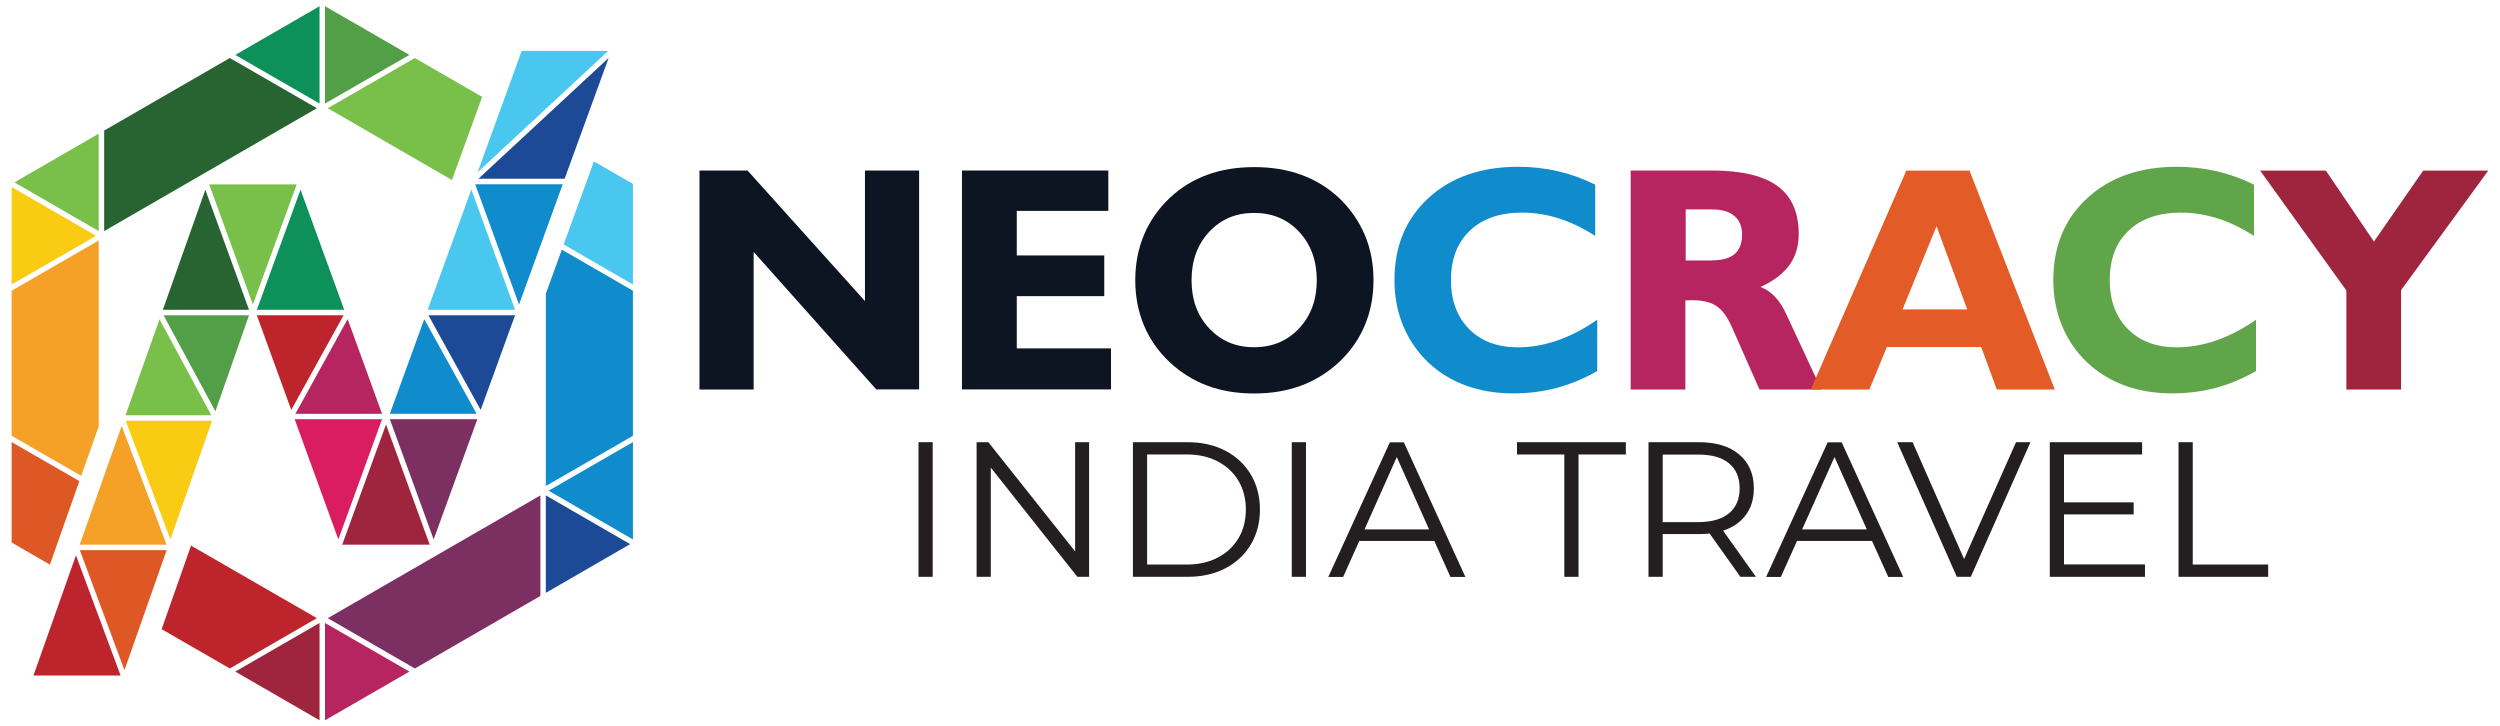
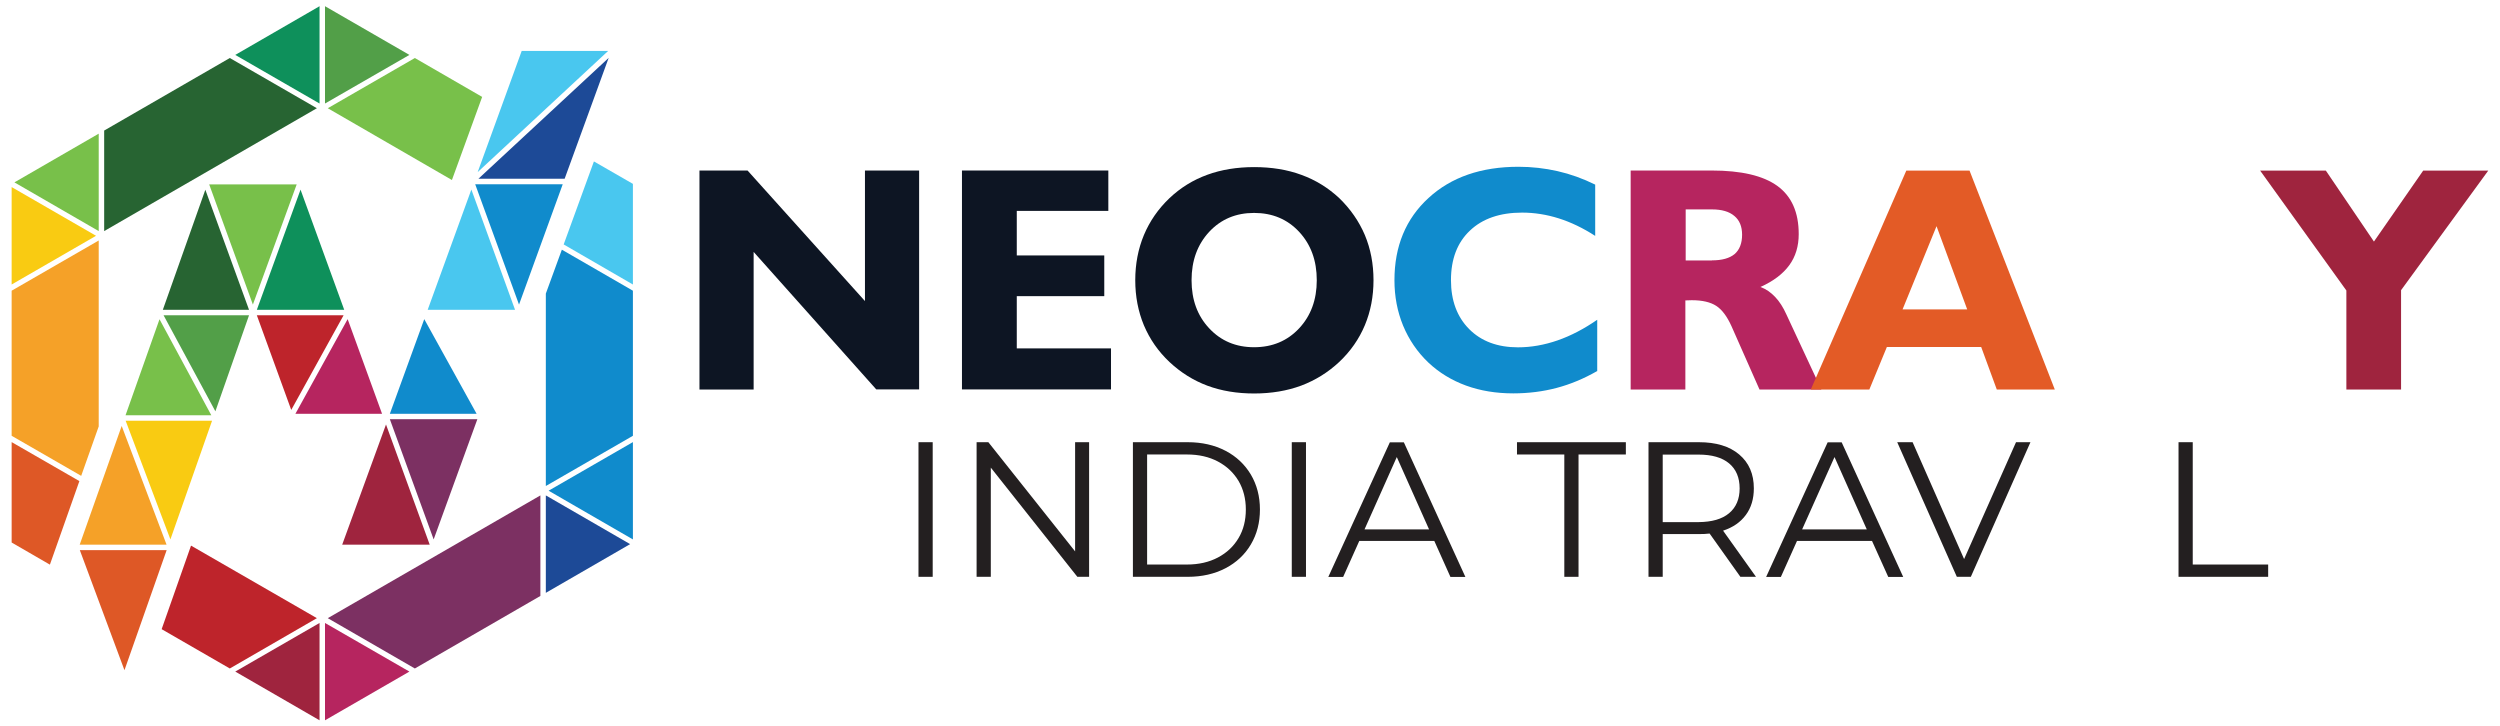
<svg xmlns="http://www.w3.org/2000/svg" version="1.1" id="Layer_1" x="0px" y="0px" viewBox="0 0 234 68" style="enable-background:new 0 0 234 68;" xml:space="preserve">
  <style type="text/css">
	.st0{fill:#7C3062;}
	.st1{fill:#B6255F;}
	.st2{fill:#1D4A97;}
	.st3{fill:#108BCC;}
	.st4{fill:#529F48;}
	.st5{fill:#9F243E;}
	.st6{fill:#0E905B;}
	.st7{fill:#276432;}
	.st8{fill:#78C04A;}
	.st9{fill:#F9CB12;}
	.st10{fill:#DA1D5E;}
	.st11{fill:#BE242B;}
	.st12{fill:#F5A128;}
	.st13{fill:#DE5826;}
	.st14{fill:#49C7EF;}
	.st15{fill:#0D1523;}
	.st16{fill:#E35B26;}
	.st17{fill:#60A549;}
	.st18{fill:#231F20;}
</style>
  <g>
    <g>
      <g>
        <polygon class="st0" points="30.68,57.86 50.58,46.37 50.58,55.78 38.83,62.57    " />
      </g>
      <g>
        <polygon class="st1" points="30.42,58.31 38.32,62.86 30.42,67.42    " />
      </g>
      <g>
        <polygon class="st2" points="51.09,46.37 58.98,50.93 51.09,55.49    " />
      </g>
      <g>
        <polygon class="st3" points="51.35,45.93 59.24,41.38 59.24,50.49    " />
      </g>
      <g>
        <polygon class="st4" points="30.42,0.58 38.32,5.14 30.42,9.69    " />
      </g>
      <g>
        <polygon class="st5" points="22.02,62.86 29.91,58.31 29.91,67.42    " />
      </g>
      <g>
        <polygon class="st6" points="22.02,5.14 29.91,0.58 29.91,9.69    " />
      </g>
      <g>
        <polygon class="st7" points="9.75,12.22 21.51,5.43 29.66,10.13 9.75,21.63    " />
      </g>
      <g>
        <polygon class="st8" points="1.35,17.07 9.24,12.51 9.24,21.63    " />
      </g>
      <g>
        <polygon class="st9" points="1.09,17.51 8.99,22.07 1.09,26.63    " />
      </g>
      <g>
        <g>
          <polygon class="st8" points="19.58,17.26 27.77,17.26 23.67,28.51     " />
        </g>
        <g>
          <polygon class="st5" points="32.03,50.98 36.13,39.73 40.22,50.98     " />
        </g>
        <g>
-           <polygon class="st10" points="27.58,39.24 35.76,39.24 31.67,50.49     " />
-         </g>
+           </g>
        <g>
          <polygon class="st6" points="24.04,29 28.13,17.75 32.22,29     " />
        </g>
        <g>
          <polygon class="st11" points="24.04,29.51 32.16,29.51 27.26,38.37     " />
        </g>
        <g>
          <polygon class="st1" points="27.65,38.73 32.54,29.87 35.76,38.73     " />
        </g>
        <g>
          <polygon class="st7" points="15.24,29 19.22,17.76 23.31,29     " />
        </g>
        <g>
          <polygon class="st9" points="11.76,39.38 19.85,39.38 15.95,50.49     " />
        </g>
        <g>
          <polygon class="st8" points="11.75,38.87 14.93,29.88 19.78,38.87     " />
        </g>
        <g>
          <polygon class="st4" points="15.31,29.51 23.31,29.51 20.16,38.5     " />
        </g>
        <g>
          <polygon class="st12" points="7.46,50.98 11.39,39.87 15.59,50.98     " />
        </g>
        <g>
-           <polygon class="st11" points="3.13,63.23 7.11,51.98 11.29,63.23     " />
-         </g>
+           </g>
        <g>
          <polygon class="st13" points="7.47,51.49 15.6,51.49 11.65,62.73     " />
        </g>
        <g>
          <polygon class="st0" points="36.49,39.24 44.68,39.24 40.59,50.49     " />
        </g>
        <g>
          <polygon class="st3" points="36.49,38.73 39.71,29.87 44.61,38.73     " />
        </g>
        <g>
-           <polygon class="st2" points="40.1,29.51 48.21,29.51 44.99,38.37     " />
-         </g>
+           </g>
        <g>
          <polygon class="st14" points="40.03,29 44.12,17.74 48.21,29     " />
        </g>
        <g>
          <polygon class="st3" points="44.48,17.25 52.67,17.25 48.58,28.51     " />
        </g>
        <g>
          <polygon class="st14" points="48.83,4.77 56.92,4.77 44.71,16.11     " />
        </g>
        <g>
          <polygon class="st2" points="44.78,16.73 56.97,5.42 52.85,16.73     " />
        </g>
      </g>
      <g>
        <polygon class="st14" points="52.76,22.88 55.59,15.11 59.24,17.21 59.24,26.63    " />
      </g>
      <g>
        <polygon class="st3" points="51.09,27.48 52.59,23.37 59.24,27.21 59.24,40.79 51.09,45.49    " />
      </g>
      <g>
        <polygon class="st8" points="30.68,10.13 38.83,5.43 45.13,9.07 42.3,16.85    " />
      </g>
      <g>
        <polygon class="st12" points="1.09,40.79 1.09,27.21 9.24,22.51 9.24,39.91 7.6,44.54    " />
      </g>
      <g>
        <polygon class="st13" points="1.09,50.78 1.09,41.38 7.43,45.03 4.67,52.85    " />
      </g>
      <g>
        <polygon class="st11" points="15.13,58.89 17.88,51.07 29.66,57.86 21.51,62.57    " />
      </g>
    </g>
    <g>
      <path class="st15" d="M70.54,23.58v12.88h-5.07V15.96h4.5l10.99,12.22V15.96h5.07v20.49h-4.01L70.54,23.58z" />
      <path class="st15" d="M90.04,36.46V15.96h13.7v3.78h-8.57v4.17h8.19v3.81h-8.19v4.89h8.82v3.84H90.04z" />
      <path class="st15" d="M106.26,26.23c0-1.52,0.27-2.93,0.81-4.23c0.54-1.29,1.34-2.45,2.4-3.46c1.04-0.98,2.21-1.7,3.53-2.18    c1.31-0.48,2.78-0.72,4.39-0.72c1.63,0,3.11,0.24,4.43,0.73c1.32,0.48,2.5,1.21,3.53,2.17c1.05,1.02,1.85,2.17,2.4,3.46    c0.54,1.29,0.81,2.7,0.81,4.23c0,1.51-0.27,2.92-0.81,4.21c-0.54,1.29-1.34,2.44-2.4,3.44c-1.05,0.98-2.23,1.71-3.55,2.21    c-1.32,0.49-2.79,0.74-4.41,0.74c-1.6,0-3.06-0.24-4.38-0.73c-1.31-0.49-2.49-1.23-3.54-2.21c-1.06-1-1.85-2.14-2.4-3.44    C106.53,29.15,106.26,27.74,106.26,26.23z M111.53,26.23c0,1.83,0.55,3.33,1.65,4.5c1.1,1.18,2.5,1.77,4.2,1.77    c1.71,0,3.12-0.59,4.22-1.77c1.1-1.18,1.65-2.68,1.65-4.5c0-1.84-0.55-3.34-1.65-4.53c-1.1-1.18-2.5-1.77-4.22-1.77    c-1.7,0-3.1,0.59-4.2,1.77C112.08,22.89,111.53,24.39,111.53,26.23z" />
      <path class="st3" d="M149.48,34.74c-1.23,0.7-2.49,1.23-3.78,1.57c-1.29,0.34-2.64,0.51-4.06,0.51c-1.6,0-3.07-0.24-4.42-0.73    c-1.34-0.49-2.52-1.21-3.52-2.15c-1.04-0.99-1.82-2.14-2.37-3.46c-0.54-1.32-0.81-2.73-0.81-4.25c0-3.18,1.06-5.75,3.19-7.7    c2.12-1.95,4.93-2.92,8.42-2.92c1.25,0,2.47,0.14,3.66,0.41c1.19,0.27,2.36,0.69,3.52,1.26v4.8c-1.13-0.73-2.27-1.28-3.41-1.64    c-1.14-0.36-2.29-0.54-3.43-0.54c-2.07,0-3.7,0.56-4.88,1.68c-1.19,1.12-1.78,2.67-1.78,4.64c0,1.91,0.57,3.44,1.7,4.58    c1.13,1.14,2.66,1.71,4.57,1.71c1.23,0,2.47-0.22,3.71-0.65c1.24-0.43,2.48-1.08,3.71-1.93V34.74z" />
      <path class="st1" d="M152.63,36.46V15.96h7.57c2.78,0,4.84,0.48,6.17,1.45c1.33,0.97,1.99,2.47,1.99,4.5    c0,1.13-0.29,2.1-0.88,2.91c-0.59,0.81-1.48,1.49-2.7,2.04c0.51,0.19,0.96,0.5,1.37,0.93c0.41,0.43,0.76,0.98,1.06,1.65l3.27,7.02    h-5.79l-2.61-5.9c-0.42-0.94-0.9-1.58-1.44-1.93c-0.54-0.35-1.3-0.53-2.29-0.53c-0.08,0-0.18,0-0.31,0.01    c-0.13,0.01-0.22,0.01-0.29,0.01v8.34H152.63z M160.24,24.37c0.95,0,1.65-0.2,2.12-0.59c0.46-0.4,0.7-1,0.7-1.81    c0-0.77-0.24-1.36-0.73-1.76c-0.48-0.41-1.18-0.61-2.09-0.61h-2.46v4.78H160.24z" />
      <path class="st16" d="M169.49,36.46l8.94-20.49h5.92l7.98,20.49h-5.43l-1.46-3.98h-8.83l-1.64,3.98H169.49z M178.08,28.96h6.05    l-2.87-7.79L178.08,28.96z" />
-       <path class="st17" d="M211.15,34.74c-1.23,0.7-2.49,1.23-3.78,1.57c-1.29,0.34-2.64,0.51-4.06,0.51c-1.6,0-3.07-0.24-4.42-0.73    c-1.34-0.49-2.52-1.21-3.52-2.15c-1.04-0.99-1.82-2.14-2.37-3.46c-0.54-1.32-0.81-2.73-0.81-4.25c0-3.18,1.06-5.75,3.19-7.7    c2.12-1.95,4.93-2.92,8.41-2.92c1.25,0,2.47,0.14,3.66,0.41c1.19,0.27,2.36,0.69,3.52,1.26v4.8c-1.13-0.73-2.27-1.28-3.41-1.64    c-1.14-0.36-2.29-0.54-3.43-0.54c-2.07,0-3.7,0.56-4.88,1.68c-1.19,1.12-1.78,2.67-1.78,4.64c0,1.91,0.57,3.44,1.7,4.58    c1.13,1.14,2.66,1.71,4.57,1.71c1.23,0,2.47-0.22,3.71-0.65c1.24-0.43,2.48-1.08,3.71-1.93V34.74z" />
      <path class="st5" d="M219.62,36.46v-9.27l-8.07-11.22h6.15l4.5,6.64l4.61-6.64h6.09l-8.16,11.19v9.3H219.62z" />
    </g>
    <g>
      <path class="st18" d="M85.97,41.39h1.33v12.6h-1.33V41.39z" />
      <path class="st18" d="M101.94,41.39v12.6h-1.1l-8.1-10.22v10.22h-1.33v-12.6h1.1l8.12,10.22V41.39H101.94z" />
      <path class="st18" d="M106.04,41.39h5.13c1.33,0,2.51,0.27,3.53,0.8c1.02,0.53,1.81,1.28,2.38,2.23c0.56,0.95,0.85,2.04,0.85,3.27    c0,1.22-0.28,2.31-0.85,3.27c-0.56,0.95-1.36,1.7-2.38,2.23c-1.02,0.53-2.2,0.8-3.53,0.8h-5.13V41.39z M111.1,52.84    c1.1,0,2.07-0.22,2.9-0.66c0.83-0.44,1.47-1.04,1.93-1.82c0.46-0.77,0.68-1.67,0.68-2.67c0-1.01-0.23-1.9-0.68-2.67    c-0.46-0.77-1.1-1.38-1.93-1.82c-0.83-0.44-1.79-0.66-2.9-0.66h-3.73v10.3H111.1z" />
      <path class="st18" d="M120.91,41.39h1.33v12.6h-1.33V41.39z" />
      <path class="st18" d="M134.25,50.63h-7.02l-1.51,3.37h-1.39l5.76-12.6h1.31l5.76,12.6h-1.4L134.25,50.63z M133.76,49.55    l-3.02-6.77l-3.02,6.77H133.76z" />
      <path class="st18" d="M146.42,42.54h-4.43v-1.15h10.19v1.15h-4.43v11.45h-1.33V42.54z" />
      <path class="st18" d="M162.9,53.99l-2.88-4.05c-0.32,0.04-0.66,0.05-1.01,0.05h-3.38v4h-1.33v-12.6h4.71    c1.61,0,2.87,0.38,3.78,1.15c0.91,0.77,1.37,1.82,1.37,3.17c0,0.98-0.25,1.82-0.75,2.49c-0.5,0.68-1.21,1.17-2.13,1.47l3.08,4.32    H162.9z M161.84,48.04c0.66-0.55,0.99-1.33,0.99-2.32c0-1.02-0.33-1.8-0.99-2.35c-0.66-0.55-1.61-0.82-2.86-0.82h-3.35v6.32h3.35    C160.23,48.86,161.18,48.59,161.84,48.04z" />
      <path class="st18" d="M175.22,50.63h-7.02l-1.51,3.37h-1.38l5.76-12.6h1.31l5.76,12.6h-1.4L175.22,50.63z M174.73,49.55    l-3.02-6.77l-3.03,6.77H174.73z" />
      <path class="st18" d="M190.05,41.39l-5.58,12.6h-1.31l-5.58-12.6h1.44l4.82,10.94l4.86-10.94H190.05z" />
-       <path class="st18" d="M200.77,52.84v1.15h-8.91v-12.6h8.64v1.15h-7.31v4.48h6.52v1.13h-6.52v4.68H200.77z" />
      <path class="st18" d="M203.91,41.39h1.33v11.45h7.06v1.15h-8.39V41.39z" />
    </g>
  </g>
</svg>